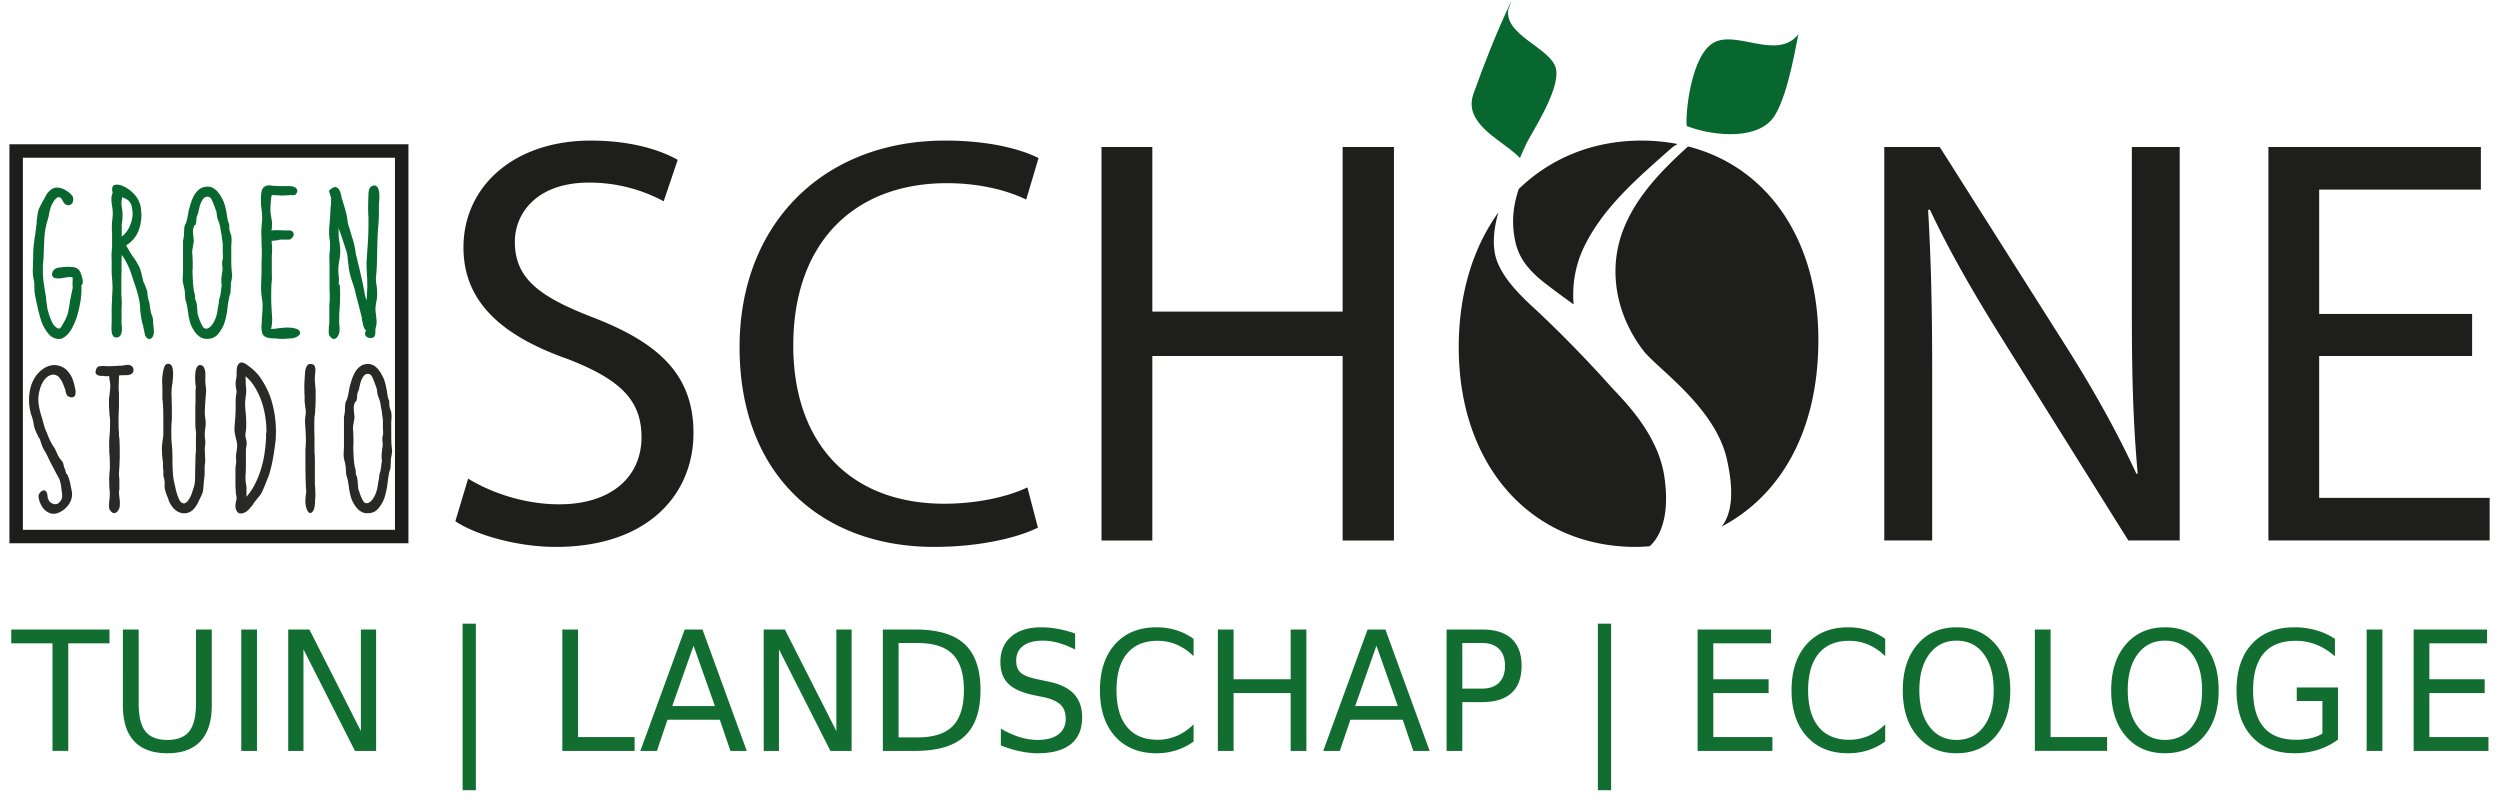
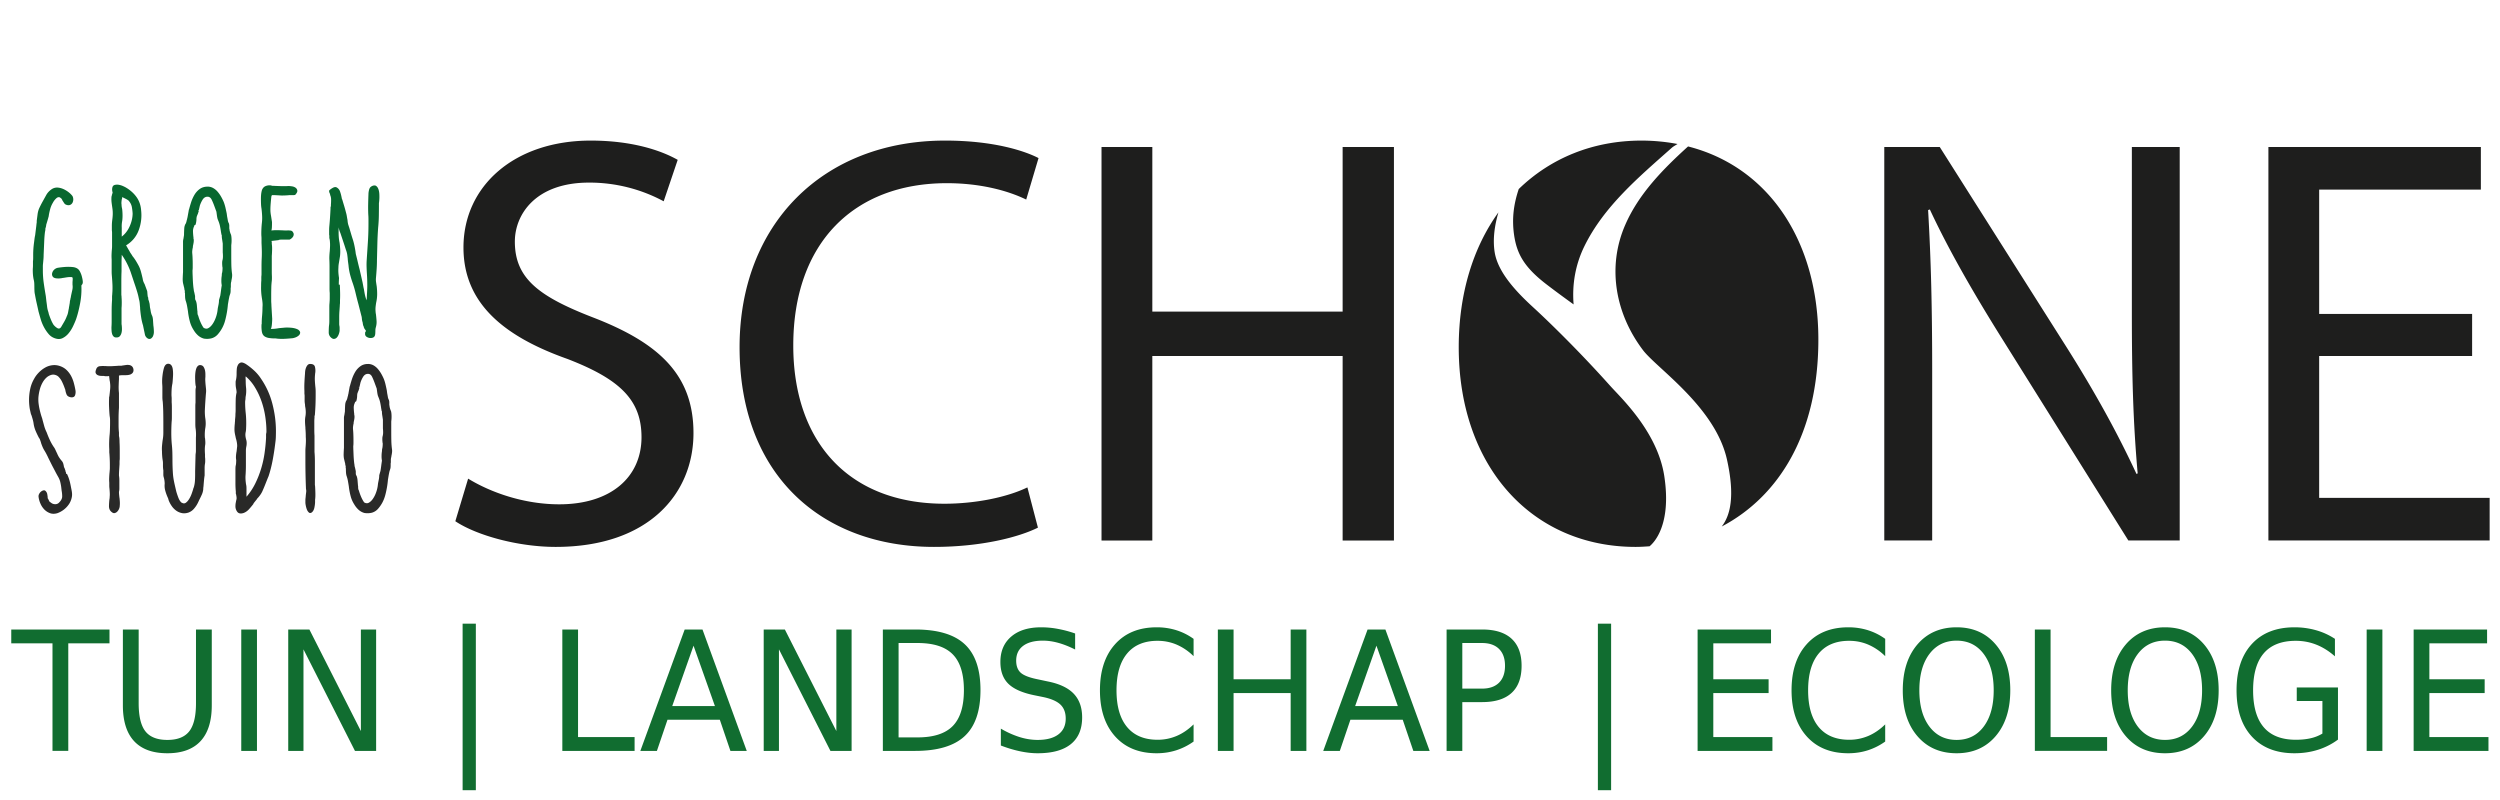
<svg xmlns="http://www.w3.org/2000/svg" width="222" height="71" viewBox="0 0 222 71">
  <g fill="none" fill-rule="evenodd">
    <path d="M41.57 42.503c2.023 1.239 4.98 2.28 8.089 2.28 4.614 0 7.307-2.437 7.307-5.96 0-3.269-1.865-5.134-6.579-6.949-5.702-2.022-9.231-4.976-9.231-9.899 0-5.448 4.511-9.491 11.3-9.491 3.582 0 6.17.832 7.724 1.711l-1.245 3.68a13.9 13.9 0 0 0-6.63-1.66c-4.772 0-6.586 2.854-6.586 5.237 0 3.269 2.125 4.874 6.948 6.74 5.908 2.28 8.914 5.134 8.914 10.265 0 5.394-3.988 10.108-12.234 10.108-3.365 0-7.05-1.034-8.913-2.28zm50.598 4.351c-1.66.83-4.978 1.711-9.229 1.711-9.85 0-17.265-6.271-17.265-17.73 0-10.934 7.414-18.351 18.25-18.351 4.352 0 7.103.935 8.298 1.554l-1.095 3.683c-1.708-.828-4.146-1.454-7.048-1.454-8.191 0-13.636 5.237-13.636 14.416 0 8.554 4.925 14.048 13.428 14.048 2.751 0 5.548-.572 7.362-1.451zm10.159-33.801v14.62h16.899v-14.62h4.556v34.946h-4.556V31.614h-16.9V48h-4.511V13.053zm64.997 34.943V13.053h4.926l11.199 17.679c2.592 4.093 4.614 7.776 6.272 11.356l.105-.052c-.418-4.665-.517-8.919-.517-14.362V13.053h4.249v34.943h-4.56l-11.094-17.73c-2.44-3.888-4.771-7.88-6.533-11.665l-.155.054c.257 4.406.362 8.602.362 14.41v14.93zm52.2-16.386h-13.582v12.6h15.139v3.786h-19.647V13.053h18.867v3.785h-14.359V27.88h13.582zm-82.031-6.233c.845.644 1.592 1.185 2.244 1.656-.141-1.732.139-3.488.946-5.145 1.739-3.566 4.863-6.18 7.774-8.766.143-.127.334-.223.508-.336a17.4 17.4 0 0 0-3.199-.302c-4.302 0-8.072 1.557-10.902 4.303-.427 1.276-.632 2.585-.41 4.1.25 1.681.908 2.893 3.04 4.49M149.9 13.004c-2.231 2.02-4.385 4.219-5.576 6.96-1.645 3.759-.868 7.916 1.584 11.142 1.228 1.612 6.413 5.041 7.447 9.706.727 3.263.297 4.956-.464 5.942 5.094-2.68 8.58-8.288 8.58-16.591 0-8.775-4.43-15.342-11.571-17.159m-6.918 21.253q-.006-.003-.007-.006c-2.618-2.93-5.3-5.557-6.754-6.894-1.383-1.266-3.202-3.08-3.496-4.976-.178-1.161-.003-2.356.336-3.523-2.225 3.087-3.525 7.17-3.525 11.98 0 10.573 6.483 17.727 15.711 17.727.414 0 .824-.027 1.233-.055.348-.281 1.98-1.84 1.307-6.243-.611-3.967-3.92-7.003-4.805-8.01" fill="#1E1E1D" fill-rule="nonzero" />
-     <path d="M159.724 3.005c-.13.17-.81 5.186-2.145 7.287-1.332 2.101-5.16 1.884-7.764.916-.214-.079.12-5.802 2.147-7.284 2.02-1.49 5.83 1.594 7.762-.919M133.996.601c-.067.178-.13.36-.2.544.034-.07.058-.142.085-.214-.974 2.4-1.956 4.801-2.933 7.205q.046-.111.103-.224c.753-1.572 1.351-3.22 1.998-4.835.318-.788.635-1.575.938-2.364-.106.272.377-.94.123-.411-1.236 2.603-2.303 5.33-3.27 8.037-.264.747-.21 1.457.22 2.18.865 1.442 2.73 2.304 3.918 3.516-.02-.021.533-1.21.5-1.143.39-.922 3.056-4.81 2.702-6.742-.356-1.93-4.934-3.049-4.184-5.549" fill="#08672F" fill-rule="nonzero" />
    <path d="M4.231 44.109q0 .102.018.172h.017q.051.103.095.198a.24.24 0 0 0 .129.129q.189.171.421.163a.44.44 0 0 0 .353-.163q.258-.258.258-.525a2.7 2.7 0 0 0-.051-.525l-.035-.31a5 5 0 0 0-.086-.456 1.8 1.8 0 0 0-.19-.456q-.137-.24-.257-.473t-.258-.49l-.104-.207-.24-.482a7 7 0 0 0-.181-.37 5 5 0 0 0-.181-.318 2.4 2.4 0 0 1-.164-.319 10 10 0 0 1-.111-.284 3 3 0 0 0-.095-.301.6.6 0 0 0-.112-.215 8 8 0 0 1-.31-.654 2.7 2.7 0 0 1-.172-.671 3 3 0 0 0-.077-.336l-.095-.318a1 1 0 0 1-.086-.258l-.069-.31a5 5 0 0 1-.069-.809q0-.5.104-.981a3 3 0 0 1 .344-.895q.154-.292.413-.56.258-.266.56-.438.3-.173.645-.215.343-.043.688.077t.585.353.396.525q.155.293.24.61.087.32.138.612a.9.9 0 0 1-.017.464q-.069.241-.378.207-.293-.052-.379-.24a1.6 1.6 0 0 1-.12-.431l-.052-.138a5 5 0 0 0-.232-.56 1.6 1.6 0 0 0-.353-.49.7.7 0 0 0-.207-.112.7.7 0 0 0-.223-.043.7.7 0 0 0-.259.052q-.136.052-.258.138-.24.188-.404.464a2.6 2.6 0 0 0-.258.603 4 4 0 0 0-.13.654 2.8 2.8 0 0 0 0 .62q.035.29.095.559.06.266.147.559l.086.258.034.138.146.533q.078.275.215.551.138.379.293.706t.344.602q.069.086.138.24.069.156.155.328l.034.103v-.034q.052.137.13.258.076.12.197.275a.7.7 0 0 1 .18.293q.044.155.078.378 0-.086.035.018.035.103.069.189l.034.155a.1.1 0 0 1 .026.051.7.7 0 0 1 .008.138l.07-.034q.137.275.223.568t.155.688q.034.155.06.31.026.154.026.292 0 .19-.069.413-.069.224-.19.413a2.1 2.1 0 0 1-1.049.826q-.361.105-.645 0a1.35 1.35 0 0 1-.5-.318 1.7 1.7 0 0 1-.352-.525 2.1 2.1 0 0 1-.172-.62.4.4 0 0 1 .051-.24.6.6 0 0 1 .181-.224.5.5 0 0 1 .232-.103q.12-.018.224.137a.5.5 0 0 1 .086.207q.018.103.034.224M8.55 32.767a.37.37 0 0 1 .328-.25q.24-.025.43-.008h.103q.24.018.465.009.224-.01.465-.026a1 1 0 0 0 .12-.009l.086-.008h.232q.044 0 .095-.017a10 10 0 0 0 .301-.043 1 1 0 0 1 .31 0q.146.026.25.129a.48.48 0 0 1 .12.31.38.38 0 0 1-.086.266.5.5 0 0 1-.207.138 1 1 0 0 1-.258.051 4 4 0 0 1-.258.01h-.198q-.095 0-.215.016l-.069.018v.326q-.017.293-.026.594t.026.628v1.257q0 .085-.008.189-.009.103-.009.155-.017.31-.017.61v.646a6 6 0 0 0 .034.654v.31q.035.12.043.293a6 6 0 0 1 .009.292q.017.292.017.706v.688q0 .086-.008.146a1 1 0 0 0-.01.13v.24l-.033.517a8 8 0 0 0-.018.499q.035.19.035.43v.714q0 .165-.035.301 0 .12.018.302.016.18.034.266.017.172.026.336.008.163-.009.336 0 .12-.06.266a.8.8 0 0 1-.164.25.45.45 0 0 1-.232.129q-.128.026-.284-.112-.223-.189-.215-.525t.043-.61a.8.8 0 0 0 .017-.19q.018-.155.009-.353a8 8 0 0 0-.026-.387 2 2 0 0 1-.017-.293v-.24a3 3 0 0 1-.009-.405 8 8 0 0 1 .035-.516q.008-.079.008-.112.018-.138.017-.267v-.267a12 12 0 0 0-.034-.912 1 1 0 0 0-.009-.12 1 1 0 0 1-.008-.12v-.242a8 8 0 0 1-.009-.654q.009-.36.043-.67.018-.19.026-.474.009-.285.009-.473v-.327a2 2 0 0 0-.035-.345q-.034-.344-.051-.783a9 9 0 0 1 0-.8v-.069q0-.035.017-.069a.1.1 0 0 1 .008-.051 22 22 0 0 0 .069-.628 2.4 2.4 0 0 0-.008-.543 1 1 0 0 0-.035-.206l-.051-.413a.1.1 0 0 0-.035.009.1.1 0 0 1-.051.008h-.276q-.034 0-.043-.008-.008-.01-.026-.01-.137 0-.3-.008a.7.7 0 0 1-.285-.069.35.35 0 0 1-.172-.18q-.051-.12.052-.362m5.954 9.001a2.5 2.5 0 0 1-.034-.413v-.215q0-.13-.018-.232a4 4 0 0 1-.051-.413 6 6 0 0 1-.018-.43 3 3 0 0 1 0-.44q.018-.214.052-.49.034-.19.052-.361.017-.172.017-.345V37.5q0-.43-.009-.903t-.043-.921a2.6 2.6 0 0 1-.034-.43v-.818q0-.163-.017-.353a4.3 4.3 0 0 1 .026-.714q.042-.37.129-.68.12-.396.404-.378.285.017.37.413.051.292.034.654-.017.36-.051.67a3.5 3.5 0 0 0-.069.491q-.017.25-.017.49 0 .105.008.19.009.087.009.172v.344q.017.19.017.482v.844q0 .224-.017.361-.017.224-.026.534a19 19 0 0 0-.008.499q0 .55.051 1.067.034.327.043.662.009.336.009.663 0 .671.051 1.342.035.344.12.732.087.387.173.748.069.24.18.534.113.293.285.447v-.017q.205.137.37.026.164-.112.3-.336.139-.223.233-.49.095-.267.146-.456v-.018l.035-.068q.086-.293.103-.577t.017-.56v-.309l.035-1.36q0-.12.017-.223t.017-.207v-1.17a3.8 3.8 0 0 0-.034-.878 3 3 0 0 1-.017-.335v-1.61q0-.154.017-.292v-1.076q0-.146.034-.284v-.069a.2.2 0 0 0-.017-.077.3.3 0 0 1-.017-.095q-.018-.137-.026-.327a8 8 0 0 1-.009-.344q0-.206.026-.421.026-.216.086-.37a.5.5 0 0 1 .172-.233q.113-.077.284-.026a.34.34 0 0 1 .198.164 1 1 0 0 1 .112.292q.034.164.034.327v.25a2 2 0 0 0-.008.344 7 7 0 0 0 .034.43 1 1 0 0 1 .009.104q.017.12.026.266t-.009.284q-.035.414-.06.8-.026.389-.043.8 0 .139.008.302.01.165.026.284.035.207.043.43.009.225-.026.448a3.7 3.7 0 0 0-.051.791v.07q0 .016.008.042a.1.1 0 0 1 .01.043q.016.138.025.301.009.164-.009.284a2.6 2.6 0 0 0-.034.422q0 .215.017.422v.24l.009.087a1 1 0 0 1 .008.12v.18q0 .096-.017.199a2.3 2.3 0 0 0-.034.379v.67q-.034.207-.052.396a30 30 0 0 0-.043.517 1 1 0 0 0-.009.103.8.8 0 0 0-.017.19q-.016.24-.12.481-.105.24-.241.5l-.07.154-.068.138q-.12.24-.327.482-.207.24-.499.344-.328.103-.61.034a1.3 1.3 0 0 1-.509-.24 1.7 1.7 0 0 1-.387-.422 2.3 2.3 0 0 1-.25-.49 1 1 0 0 0-.051-.173 4 4 0 0 1-.25-.688 1.6 1.6 0 0 1-.043-.585 2.3 2.3 0 0 0-.068-.517.9.9 0 0 1-.052-.327zm6.402-5.025q.017-.172.017-.327v-.327q0-.276.008-.611.009-.336.078-.628 0-.07-.017-.19a4 4 0 0 0-.035-.206 2 2 0 0 1-.026-.19 3 3 0 0 1-.008-.206v-.129q0-.078.017-.129 0-.018.009-.034a2.7 2.7 0 0 0 .06-.62q0-.172.017-.379a.9.9 0 0 1 .103-.361.42.42 0 0 1 .241-.207q.156-.051.448.12.396.26.748.586.354.327.611.723a7 7 0 0 1 1.007 2.22q.318 1.222.318 2.427 0 .24-.008.507t-.043.508a23 23 0 0 1-.232 1.532q-.147.791-.37 1.462l-.087.207-.215.542q-.111.285-.266.628a2.3 2.3 0 0 1-.207.336q-.12.164-.258.301h.017l-.138.172-.137.172-.07.103h.018q-.172.224-.387.465-.216.24-.49.344-.38.12-.551-.094a.8.8 0 0 1-.172-.508q0-.189.034-.327a.2.2 0 0 1 .009-.06.2.2 0 0 0 .008-.06l.035-.138a.6.6 0 0 0 .017-.138q0-.051-.017-.163a5 5 0 0 0-.035-.198v.017q-.017-.018-.017-.112v-.129a7 7 0 0 1-.034-.706v-1.247q0-.18.017-.319 0-.017.008-.026t.009-.043q.018-.068.026-.215.008-.146.008-.232a1.5 1.5 0 0 1-.017-.396q.018-.224.052-.378l.052-.465q0-.172-.035-.362a2.5 2.5 0 0 0-.086-.344l-.034-.172a4 4 0 0 1-.06-.292 2 2 0 0 1-.026-.327 5 5 0 0 1 .034-.534q0-.069.009-.138.008-.068.008-.137v-.052q.017-.138.026-.258t.009-.258m.86-1.016q0 .465.052.947.034.31.043.671t-.009.689q0 .155-.034.327a1.1 1.1 0 0 0-.026.31q.009.154.06.344.052.155.052.335t-.035.319a2 2 0 0 0-.034.36v1.335q0 .439-.034.886-.017.293.034.671a.2.2 0 0 0 .009.06.2.2 0 0 1 .008.06q.017.052.026.138t.009.241v.689q.464-.534.774-1.162t.516-1.3q.207-.67.31-1.376t.138-1.394v-.275q0-.069.017-.138a.6.6 0 0 0 .017-.138q0-.636-.103-1.325a7.6 7.6 0 0 0-.327-1.342 6.4 6.4 0 0 0-.577-1.24 4 4 0 0 0-.834-.998.8.8 0 0 0-.009.207q.009.104.009.206a6 6 0 0 0 .034.62q.017.155.009.361-.009.207-.043.379a1 1 0 0 0-.017.172 1 1 0 0 1-.018.172 1 1 0 0 0-.017.19m5.783-3.408q.36 0 .42.267a1.4 1.4 0 0 1 .018.559.4.4 0 0 0-.009.086q-.033.31-.017.611.018.3.052.594.017.171.017.353v.352a21 21 0 0 1-.069 1.687.15.15 0 0 1-.017.069.2.2 0 0 0-.017.086v.12a3 3 0 0 0-.017.327v.792q0 .224.017.465v1.445q.034.396.034.792v2.117q0 .035.009.068a.3.3 0 0 1 .008.07q.018.257.026.61.009.352-.026.594v.172q0 .224-.06.516t-.232.43q-.154.105-.267 0a.7.7 0 0 1-.172-.266 2 2 0 0 1-.095-.344 2 2 0 0 1-.034-.233v-.232q0-.13.017-.215 0-.034.009-.112t.008-.112l.035-.292a.7.7 0 0 0-.017-.276 61 61 0 0 1-.052-2.512v-.869q0-.164.017-.336.018-.224.026-.439a4 4 0 0 0-.009-.456 8 8 0 0 0-.034-.774v-.086a6 6 0 0 1-.034-.585 2.3 2.3 0 0 1 .034-.38q.017-.086.026-.197.008-.113.008-.18a3 3 0 0 0-.034-.397 1.5 1.5 0 0 1-.034-.292 2 2 0 0 1-.035-.387v-.405l-.008-.086a1 1 0 0 1-.01-.103v-.207a8 8 0 0 1 0-.74q.018-.378.053-.826 0-.086.017-.224a1.2 1.2 0 0 1 .069-.275.8.8 0 0 1 .137-.24.3.3 0 0 1 .241-.104m5.128 0a1 1 0 0 1 .5.129q.223.129.395.336.172.206.301.438.129.233.216.44.086.223.146.481t.112.516l.034.259q.035.171.06.327a.8.8 0 0 0 .095.275q.034.12.034.198v.233q0 .016.009.042a.1.1 0 0 1 .009.043q.017.207.137.482.035.138.043.353a3 3 0 0 1-.017.482 1 1 0 0 0-.008.112v.895q0 .395.008.783.009.387.06.765.018.12 0 .276-.017.154-.051.292a.3.3 0 0 1-.009.07.3.3 0 0 0-.008.068q-.018.018-.018.052a1 1 0 0 0-.017.189v.19a.3.3 0 0 1-.009.068.3.3 0 0 0-.008.069v.12q0 .207-.026.302a2 2 0 0 1-.06.18.15.15 0 0 1-.017.07.2.2 0 0 0-.018.068l-.051.258-.069.413a8 8 0 0 1-.232 1.351q-.18.698-.629 1.213a1.13 1.13 0 0 1-.567.37q-.31.078-.654.026a1.26 1.26 0 0 1-.525-.284 2 2 0 0 1-.37-.456q-.224-.344-.327-.723a6 6 0 0 1-.172-.912q-.035-.224-.078-.464a3 3 0 0 0-.129-.482 1.5 1.5 0 0 1-.043-.284 6 6 0 0 1-.009-.319.1.1 0 0 0-.008-.051.1.1 0 0 1-.009-.052v-.137a.6.6 0 0 1-.043-.181.4.4 0 0 0-.026-.13l-.086-.36a2.2 2.2 0 0 1-.025-.457q.008-.267.025-.49v-2.599a1 1 0 0 1 .026-.275.1.1 0 0 0 .009-.035l.051-.327q0-.137.009-.361t.026-.344q.051-.224.12-.293v-.017l.017-.034a1 1 0 0 0 .052-.173q.018-.085.052-.189 0-.052.017-.103v.017q0-.017.009-.034a.1.1 0 0 0 .008-.052l.103-.568v-.034q0-.017.018-.035v.017q.069-.274.18-.628.112-.353.293-.662.18-.31.465-.517.283-.206.68-.206m.947 2.977a1 1 0 0 1-.095-.267 4 4 0 0 1-.043-.266l-.034-.258-.19-.517a6 6 0 0 0-.215-.516q-.129-.275-.37-.275-.275 0-.439.275a2.2 2.2 0 0 0-.232.516l-.086.379h.017l-.103.327a1 1 0 0 0-.06.138l-.043.12a.3.3 0 0 1-.009.069.4.4 0 0 0-.008.086 1.7 1.7 0 0 1-.07.49q-.016.06-.085.078v-.017l-.052.086h.017a.95.95 0 0 0-.112.49q.009.267.043.525v.086q0 .018.009.026t.009.026q.016.138-.009.3a4 4 0 0 1-.06.302v.086q-.034.138-.052.284a1.3 1.3 0 0 0 0 .301q.018.19.026.43.009.242.009.482v.259q0 .155-.018.275 0 .155.009.361l.017.422a10 10 0 0 0 .06.749q.018.085.026.18t.043.198l.052.241a.4.4 0 0 1 .017.12v.121q0 .172.069.241.07.189.086.396l.034.413q0 .034.009.069a.4.4 0 0 1 .009.086q0 .085.008.172a.4.4 0 0 0 .06.172q.07.258.19.542t.275.508q.225.138.413.034.19-.103.344-.318.156-.215.259-.473a3 3 0 0 0 .189-.672l.034-.275.052-.258q.051-.224.052-.448l.103-.361v.017q.034-.189.069-.464.035-.276.068-.482a2 2 0 0 1-.034-.405q0-.232.034-.421 0-.053.01-.147a.4.4 0 0 1 .025-.129q.017-.086.026-.206t.008-.207a.1.1 0 0 0-.008-.051.2.2 0 0 1-.009-.07 2 2 0 0 1-.017-.3.9.9 0 0 1 .034-.267 1.3 1.3 0 0 0 .035-.319q0-.18-.018-.335v-.775l-.051-.344a2 2 0 0 1-.026-.18 2 2 0 0 1-.009-.216q0-.017-.017-.025t-.017-.06l-.034-.19a7 7 0 0 0-.086-.508 2.7 2.7 0 0 0-.173-.525zm-1.704-.93-.052-.016q0 .155.052.017" fill="#292928" fill-rule="nonzero" />
    <path d="M3.051 25.47a6 6 0 0 0-.009-.324 1.7 1.7 0 0 0-.061-.36 4 4 0 0 1-.053-.378 5 5 0 0 1-.017-.43q0-.087.009-.201t.008-.22v-.35q.018-.141.018-.29v-.29a8 8 0 0 1 .07-1.036l.044-.35q.027-.21.061-.352l.106-.86q0-.035.009-.087l.008-.088a.6.6 0 0 0 .018-.176v-.07q.035-.263.07-.544.035-.28.123-.509.123-.28.316-.632l.35-.631a1.5 1.5 0 0 1 .422-.457.85.85 0 0 1 .614-.175q.351.035.711.254.36.22.57.5a.66.66 0 0 1 0 .588.42.42 0 0 1-.21.193q-.14.061-.334-.008a.35.35 0 0 1-.201-.158l-.15-.229-.035-.087v.017a.26.26 0 0 0-.087-.123.6.6 0 0 1-.088-.07q-.175-.087-.36.097a1.4 1.4 0 0 0-.272.36 2.2 2.2 0 0 0-.237.544 6 6 0 0 0-.132.596.3.3 0 0 1-.008.07.2.2 0 0 0-.01.053q-.016.018-.017.035v.018l-.087.298-.106.351a1 1 0 0 1-.035.21q0 .036-.017.054-.018.017-.018.052 0 .158-.035.299v-.018q-.053.404-.07.825l-.053 1.228q0 .21-.017.404l-.036.386a2 2 0 0 0-.017.299v.316q0 .56.079 1.123.08.561.184 1.158l.053.474q.035.228.061.465.027.237.114.483l.053.228v-.018q.07.21.176.465t.228.448q.158.193.342.298t.325-.087l.272-.465q.15-.255.237-.5.087-.176.122-.378a8 8 0 0 1 .07-.36q0-.07.018-.131a.4.4 0 0 0 .018-.115q.035-.157.044-.28a.7.7 0 0 1 .043-.21q0-.072.018-.106 0-.035.009-.044t.009-.044l.035-.193q.053-.246.105-.474.053-.228.018-.474v-.246q.017-.14.017-.272 0-.13-.07-.149a1.4 1.4 0 0 0-.316 0q-.175.018-.351.053a.3.3 0 0 0-.07.009.3.3 0 0 1-.07.008 1.7 1.7 0 0 1-.597.035q-.229-.034-.307-.166a.38.38 0 0 1-.044-.29.6.6 0 0 1 .158-.29.66.66 0 0 1 .316-.184q.298-.052.658-.079.36-.026.71.01.421.051.589.333.166.28.237.631.034.123.052.308.018.183-.07.29-.053.052-.053.104a6.7 6.7 0 0 1-.114 1.554q-.15.798-.36 1.413-.104.28-.272.631a3 3 0 0 1-.403.632 1.6 1.6 0 0 1-.536.421q-.298.141-.684 0a1.23 1.23 0 0 1-.553-.386 3.4 3.4 0 0 1-.412-.614 3.7 3.7 0 0 1-.281-.693q-.105-.36-.176-.623v.017q-.087-.403-.175-.79-.088-.385-.158-.79a1.7 1.7 0 0 1-.044-.333 8 8 0 0 1-.009-.35m9.479-6.811a3.8 3.8 0 0 1-.219 1.8 2.58 2.58 0 0 1-1.114 1.325l.21.368.088.14q.035.088.114.202.08.114.132.202l.035.07v-.017q.194.246.342.5.15.255.22.395.105.21.184.5.078.29.149.606.018.123.053.228t.122.263l.194.527a.5.5 0 0 1 .043.193 7 7 0 0 0 .035.36q.01.044.044.114 0 .192.053.263l.07.28.035.334q.035.14.062.316t.096.351q.088.158.106.421.017.263.035.51.035.21.044.5a.94.94 0 0 1-.097.482q-.105.158-.21.193a.27.27 0 0 1-.211-.017.5.5 0 0 1-.184-.158.5.5 0 0 1-.097-.229l-.176-.842v.018a5 5 0 0 1-.157-.702q-.054-.351-.088-.738v-.087l-.035-.395a2 2 0 0 0-.07-.378 6 6 0 0 0-.167-.675q-.114-.378-.255-.781l-.245-.737a6 6 0 0 0-.369-.913 6 6 0 0 0-.491-.825q0 .158-.01.333a7 7 0 0 0-.008.351v.755q-.018.457-.018.895v1.158q0 .09.01.141a1 1 0 0 1 .008.14q.018.194.018.483 0 .29-.018.465v1.422q0 .035.009.061a3 3 0 0 1 .026.404q0 .184-.044.342a.7.7 0 0 1-.14.272.34.34 0 0 1-.272.114q-.176.018-.272-.07a.5.5 0 0 1-.14-.228 1.2 1.2 0 0 1-.053-.298 5 5 0 0 1-.01-.299q.019-.28.018-.544v-.93a13 13 0 0 1 .036-.965v-.264q0-.087.008-.149a1 1 0 0 0 .01-.131q.033-.405.017-.799a19 19 0 0 0-.053-.799 4 4 0 0 1-.018-.35V23.03a4 4 0 0 1-.008-.43q.008-.22.026-.43.018-.158.018-.316V20.66a1 1 0 0 0-.01-.14 1 1 0 0 1-.008-.14v-.299a4 4 0 0 1 .035-.544q.035-.245.044-.5a3 3 0 0 0-.026-.5q-.036-.245-.07-.5a2.7 2.7 0 0 1-.018-.536q0-.035.017-.088a.2.2 0 0 0 .018-.07q0-.035.018-.07v.018q0-.018.008-.044a.1.1 0 0 0 .01-.044q0-.053.052-.053h-.018a.5.5 0 0 0-.017-.105 1 1 0 0 1-.027-.167.6.6 0 0 1 .01-.184q.034-.21.192-.263a.8.8 0 0 1 .351-.027q.194.027.378.105.183.08.272.132.596.351.956.851.36.501.413 1.167m-1.72 2.352q.457-.351.711-.93.255-.579.255-1.14a5 5 0 0 0-.07-.562 1.1 1.1 0 0 0-.246-.51h.017q-.105-.105-.272-.192a7 7 0 0 0-.36-.176v.08q0 .042-.034.13-.017.124-.027.238a1 1 0 0 0 .009.219q0 .176.053.386.017.14.026.299.009.157.009.298 0 .123-.009.254a2 2 0 0 1-.026.237 2.5 2.5 0 0 0-.035.58zm7.619-4.439a1 1 0 0 1 .508.132q.229.13.404.342.176.21.307.447.132.237.22.448.087.228.149.491.06.263.114.527l.035.263q.035.175.061.334a.8.8 0 0 0 .097.28q.035.123.035.202v.237q0 .017.009.044a.1.1 0 0 1 .009.044q.017.21.14.491.035.141.044.36a3 3 0 0 1-.018.492 1 1 0 0 0-.008.114v.912q0 .405.008.799.01.395.062.78.016.124 0 .282-.018.157-.053.298a.3.3 0 0 1-.009.07.3.3 0 0 0-.008.07q-.018.018-.018.053-.018.105-.018.193v.193a.3.3 0 0 1-.008.07.3.3 0 0 0-.01.07v.124q0 .21-.025.307a2 2 0 0 1-.062.184.2.2 0 0 1-.017.07.2.2 0 0 0-.018.07l-.053.264-.07.42a8 8 0 0 1-.237 1.38 3 3 0 0 1-.64 1.237 1.15 1.15 0 0 1-.58.377q-.315.08-.666.027a1.3 1.3 0 0 1-.536-.29 2 2 0 0 1-.377-.465 2.6 2.6 0 0 1-.334-.737 6 6 0 0 1-.175-.93 20 20 0 0 0-.08-.474 3 3 0 0 0-.13-.492 1.6 1.6 0 0 1-.045-.29 6 6 0 0 1-.008-.324.1.1 0 0 0-.01-.053.1.1 0 0 1-.008-.052v-.14a.7.7 0 0 1-.044-.185.4.4 0 0 0-.026-.132l-.088-.368a2.2 2.2 0 0 1-.026-.465q.009-.272.026-.5v-2.65a1.2 1.2 0 0 1 .026-.282.1.1 0 0 0 .01-.035l.052-.333q0-.141.009-.369t.026-.35q.053-.229.123-.3v-.017l.017-.035a1 1 0 0 0 .053-.175q.018-.088.053-.193 0-.052.017-.106v.018q0-.017.009-.035a.1.1 0 0 0 .009-.053l.105-.579v-.035q0-.018.018-.035v.017q.07-.28.184-.64a3.3 3.3 0 0 1 .298-.676q.184-.316.474-.526t.693-.211m.965 3.036a1 1 0 0 1-.097-.272 4 4 0 0 1-.044-.272l-.035-.263-.193-.527a6 6 0 0 0-.22-.526q-.13-.28-.377-.281-.28 0-.447.28-.167.282-.237.527l-.088.386h.018l-.106.334a2 2 0 0 0-.061.14l-.044.123a.3.3 0 0 1-.009.07.4.4 0 0 0-.008.088 1.8 1.8 0 0 1-.07.5q-.018.062-.088.08v-.018l-.053.088h.018a.97.97 0 0 0-.115.5q.009.272.044.535v.088q0 .018.01.026.008.01.008.026.018.14-.009.308a4 4 0 0 1-.061.307v.088q-.035.14-.053.29-.018.148 0 .306.018.193.026.439.01.246.01.491v.264q0 .158-.018.28 0 .159.008.37l.018.43a10 10 0 0 0 .061.763q.017.088.027.184t.044.202l.052.245a.4.4 0 0 1 .018.123v.123q0 .175.07.246.07.193.088.403l.035.422q0 .035.009.07a.4.4 0 0 1 .008.088q0 .087.01.175a.4.4 0 0 0 .06.176q.07.263.194.553.123.29.28.517.229.141.422.035t.35-.324q.159-.22.264-.483a3 3 0 0 0 .193-.684l.035-.281.053-.264q.052-.228.052-.456l.106-.368v.017a9 9 0 0 0 .07-.474q.035-.28.07-.491a2 2 0 0 1-.035-.413q0-.236.035-.43 0-.052.009-.149a.4.4 0 0 1 .026-.131q.017-.089.027-.211a3 3 0 0 0 .008-.21.1.1 0 0 0-.008-.053.2.2 0 0 1-.01-.07 3 3 0 0 1-.017-.308q0-.165.035-.272.035-.14.035-.324t-.017-.343v-.79l-.053-.35a2 2 0 0 1-.026-.185 3 3 0 0 1-.009-.22q0-.016-.017-.025t-.018-.062l-.035-.193a7 7 0 0 0-.088-.518 2.7 2.7 0 0 0-.175-.535zm-1.738-.948-.052-.017q0 .158.052.017m6.725-1.334h-.246q0 .07-.035.105v-.018q-.035.317-.061.632-.027.316-.027.58 0 .245.053.526l.088.562v.175q0 .14-.009.298-.008.16-.044.281a4 4 0 0 1 .632-.026q.351.01.614.026h.106q.175-.017.36.009.183.026.254.254v-.035a.4.4 0 0 1-.08.369.7.7 0 0 1-.271.21h-.702q-.089 0-.21.018-.036 0-.053.018t-.053.017l-.597.07q0 .018.018.036 0 .017.017.017v.21q.035.212.027.527t-.027.544v1.387q0 .21.01.412.008.202-.01.413a6 6 0 0 0-.044.623q-.008.36-.008.658v.456q0 .123.008.228.01.105.01.229l.07 1.176q0 .14-.018.386-.018.245-.053.386-.017.017-.017.052 0 .018-.018.036l-.017.017.017.018q.299 0 .614-.053a.1.1 0 0 0 .053-.009.1.1 0 0 1 .053-.009l.403-.035q.282-.034.667 0 .386.036.632.176.176.14.167.272a.35.35 0 0 1-.123.237.9.9 0 0 1-.272.167 1.3 1.3 0 0 1-.28.078q-.334.035-.694.053t-.693-.017a1 1 0 0 0-.14-.018h-.106q-.193 0-.439-.035a1 1 0 0 1-.404-.14q-.21-.14-.254-.457a3 3 0 0 1-.026-.579q0-.034.008-.053a.1.1 0 0 0 .01-.035 7 7 0 0 1 .034-.72 9 9 0 0 0 .035-.772 2 2 0 0 0 0-.386 4 4 0 0 0-.052-.386.2.2 0 0 0-.009-.061.2.2 0 0 1-.009-.062 5.6 5.6 0 0 1-.053-.983q0-.297.018-.456v-.28q0-.09.009-.159a1 1 0 0 0 .009-.14v-.71q0-.36.017-.712a9 9 0 0 0 .009-.675 25 25 0 0 0-.026-.676v-.386q0-.105-.01-.22a3 3 0 0 1-.008-.201q0-.527.053-1 .035-.3.017-.624a9 9 0 0 0-.052-.605 3 3 0 0 1-.044-.422 11 11 0 0 1-.009-.438q0-.228.018-.413t.07-.377q.105-.28.342-.369a.9.9 0 0 1 .465-.052q.018 0 .053.017a.2.2 0 0 0 .07.018h.105q.334.017.676.026.343.009.658-.009.105 0 .29.027a.75.75 0 0 1 .316.114q.131.087.166.245t-.175.387q-.035.035-.176.035h-.35q-.14.017-.334.026a8 8 0 0 1-.351.009zm5.513-.685a.64.64 0 0 1 .29.334q.078.21.131.456l.053.263h.017q.088.3.176.588.087.29.158.57.052.177.079.343.026.166.061.342.018.298.105.527l.036.122v-.017l.175.597q.088.299.176.561.122.404.21.966l.035.263q.088.333.167.676.079.342.167.675l.263 1.159q.035.176.061.324.026.15.062.29.035.228.079.447.044.22.149.536.018-.089.026-.21.01-.124.01-.247.016-.245.025-.456.01-.21.01-.439a15 15 0 0 0-.036-1.035q-.018-.299-.026-.58a6 6 0 0 1 .009-.579l.105-1.614q.053-.79.053-1.615v-.43q0-.22-.018-.43a16 16 0 0 1-.009-.904q.009-.448.027-.904 0-.14.052-.36.053-.219.21-.307a.53.53 0 0 1 .282-.087q.14 0 .263.175.14.228.158.597a4 4 0 0 1-.026.737.4.4 0 0 0-.01.088v.105q0 .51-.008 1.018-.009.51-.061 1.018-.054.736-.07 1.44l-.036 1.438q0 .405-.026.799-.026.395-.062.798-.017.194.01.378.026.184.06.395.018.176.027.333t.009.316q0 .386-.088.772-.034.21-.053.395a2 2 0 0 0 0 .378q0 .053.01.122.008.07.025.158.035.299.053.58t-.07.579a1 1 0 0 0-.035.263q0 .123-.009.254a.7.7 0 0 1-.044.22.3.3 0 0 1-.193.167.6.6 0 0 1-.29.017.6.6 0 0 1-.263-.114.28.28 0 0 1-.114-.228v-.088q0-.052.018-.088.07-.07.035-.14h.017l-.087-.105q-.018-.018-.018-.035l-.035-.035a.16.16 0 0 0-.026-.08.16.16 0 0 1-.027-.078h.018q-.07-.054-.105-.334a.6.6 0 0 0-.036-.14 1.6 1.6 0 0 1-.043-.272 1 1 0 0 0-.044-.237l-.264-1.036q-.122-.438-.237-.93a9 9 0 0 0-.254-.895 9 9 0 0 1-.246-.79 5 5 0 0 1-.14-.825l-.053-.386a1 1 0 0 0-.009-.105 1 1 0 0 1-.008-.106 9 9 0 0 0-.044-.36 2 2 0 0 0-.114-.412l-.14-.439-.352-1.053a2.2 2.2 0 0 1-.158-.509v.422q0 .244.018.474.018.228.07.473.035.282.053.588.017.307-.018.606l-.088.544q-.052.264-.052.491a3 3 0 0 0 0 .457q.017.228.052.438 0 .036-.008.167a7 7 0 0 0-.01.43h.089q.017.299.026.685t-.009.702v.228a1 1 0 0 1-.009.123 1 1 0 0 0-.008.14l-.035.492a7 7 0 0 0-.018.491v.632q0 .087.018.167a1 1 0 0 1 .017.166v.281a1.4 1.4 0 0 1-.079.307.8.8 0 0 1-.167.281.37.37 0 0 1-.254.123q-.15.009-.325-.184a.6.6 0 0 1-.14-.422q0-.263.017-.509.036-.245.035-.473v-1.29q0-.15.018-.325 0-.035.009-.15.009-.113.009-.245v-.483a4 4 0 0 1-.018-.42V23.67q0-.342-.018-.71a6 6 0 0 1 .036-.632q.017-.194.026-.43a3 3 0 0 0-.009-.43q0-.088-.035-.264a.24.24 0 0 1-.018-.105v-.123a.6.6 0 0 0-.017-.14v-.378q0-.201.017-.377.036-.369.062-.763.026-.396.044-.764v-.123q0-.035.017-.079a.2.2 0 0 0 .018-.079v-.105q.018-.21.017-.439 0-.228-.087-.42a.24.24 0 0 0-.018-.106.5.5 0 0 1-.061-.158q-.027-.105.008-.14.123-.124.316-.229.194-.105.334-.035" fill="#08672F" fill-rule="nonzero" />
-     <path stroke="#1D1D1B" stroke-width="1.197" stroke-linecap="round" d="M1.435 47.643h34.236V13.41H1.435z" />
    <path d="M49.935 66.68h6.417v-1.228H51.33V55.9h-1.395zm-8.854 3.487h1.174V55.38H41.08zM25.595 66.68h1.354v-9.018l4.572 9.018H33.4V55.9h-1.354v9.018L27.474 55.9h-1.879zm-4.171 0h1.395V55.9h-1.395zm-10.512-4.05q0 2.108.997 3.183.999 1.076 2.953 1.076 1.947 0 2.946-1.076.998-1.075.998-3.184V55.9h-1.402v6.549q0 1.733-.601 2.494-.6.762-1.94.762-1.348 0-1.949-.762-.6-.762-.6-2.494V55.9h-1.402zM1 57.127h3.661v9.552h1.402v-9.552h3.66V55.9H1zm179.695 9.553h6.416v-1.228h-5.02V55.9h-1.396zm-10.427-9.455q-1.3 1.52-1.301 4.076t1.301 4.072 3.478 1.516q2.17 0 3.468-1.52t1.299-4.068q0-2.556-1.3-4.076-1.297-1.52-3.467-1.52-2.175 0-3.478 1.52m5.885.848q.888 1.185.887 3.228 0 2.035-.887 3.22-.888 1.185-2.407 1.184-1.518 0-2.414-1.184-.893-1.185-.894-3.22 0-2.043.894-3.228.896-1.183 2.414-1.183 1.52 0 2.407 1.183m-10.284-2.112a5.8 5.8 0 0 0-1.744-.256q-2.34 0-3.688 1.499-1.347 1.497-1.347 4.097 0 2.59 1.347 4.09 1.346 1.498 3.688 1.498.912 0 1.73-.26a5.6 5.6 0 0 0 1.55-.78v-1.523q-.703.686-1.5 1.025a4.3 4.3 0 0 1-1.698.34q-1.767-.001-2.706-1.13t-.94-3.26q0-2.137.94-3.267.939-1.13 2.706-1.13.9 0 1.697.34a4.9 4.9 0 0 1 1.502 1.024V56.73a5.4 5.4 0 0 0-1.537-.769M150.747 66.68h6.644v-1.228h-5.25v-3.906h4.911V60.32h-4.91v-3.191h5.125V55.9h-6.52zm-8.855 3.487h1.175V55.38h-1.175zm-13.434-3.487h1.395v-4.333h1.755q1.734 0 2.62-.815.889-.816.889-2.412 0-1.581-.888-2.4-.887-.82-2.621-.82h-3.15zm3.15-9.58q.974 0 1.506.526.531.527.531 1.494 0 .974-.531 1.502-.532.527-1.506.527h-1.755V57.1zm-14.104 9.58h1.472l.939-2.766h4.648l.94 2.766h1.45l-3.93-10.78h-1.582zm6.624-3.979h-3.792l1.892-5.364zm-15.983 3.979h1.396v-5.134h5.07v5.134h1.395V55.9h-1.395v4.419h-5.07V55.9h-1.396zm-3.691-10.719a5.8 5.8 0 0 0-1.744-.256q-2.341 0-3.688 1.499-1.347 1.497-1.347 4.097 0 2.59 1.347 4.09 1.347 1.498 3.688 1.498.911 0 1.73-.26a5.6 5.6 0 0 0 1.55-.78v-1.523q-.704.686-1.501 1.025a4.3 4.3 0 0 1-1.696.34q-1.769-.001-2.708-1.13t-.939-3.26q0-2.137.94-3.267.938-1.13 2.707-1.13.898 0 1.696.34a4.9 4.9 0 0 1 1.501 1.024V56.73a5.4 5.4 0 0 0-1.536-.769m-10.522-.118a8 8 0 0 0-1.478-.138q-1.693 0-2.656.824-.963.822-.963 2.252 0 1.235.697 1.928.698.692 2.259 1.018l.849.173q1.063.224 1.53.671.466.449.466 1.242 0 .91-.65 1.4-.648.492-1.843.492-.789 0-1.602-.253a8 8 0 0 1-1.665-.75v1.5q.885.341 1.709.513.826.174 1.558.174 1.941 0 2.945-.808 1.006-.81 1.006-2.376 0-1.314-.743-2.098t-2.303-1.093l-.843-.18q-1.147-.225-1.558-.589-.41-.365-.41-1.08 0-.85.618-1.313t1.758-.462q.655 0 1.36.195.705.194 1.498.592v-1.423a10 10 0 0 0-1.54-.41M78.398 66.68h2.866q2.984 0 4.393-1.307 1.41-1.308 1.41-4.094 0-2.773-1.403-4.075-1.402-1.305-4.4-1.304h-2.866zm3.08-9.58q2.135-.001 3.126 1.006.99 1.007.991 3.173 0 2.18-.991 3.192-.991 1.01-3.125 1.01h-1.685V57.1zm-13.66 9.58h1.353v-9.018l4.572 9.018h1.879V55.9h-1.354v9.018L69.696 55.9h-1.879zm-10.955 0h1.47l.94-2.766h4.648l.94 2.766h1.45l-3.93-10.78H60.8zm6.623-3.979h-3.792l1.893-5.364zm150.846 3.979h6.644v-1.228h-5.248v-3.906h4.91V60.32h-4.91v-3.191h5.125V55.9h-6.521zm-4.172 0h1.396V55.9h-1.396zm-4.972-1.124q-.58.135-1.32.134-1.892 0-2.842-1.104-.95-1.106-.95-3.285 0-2.187.95-3.292t2.842-1.105q.96 0 1.831.346.87.348 1.643 1.033V56.73a6 6 0 0 0-1.674-.765 7 7 0 0 0-1.917-.26q-2.418 0-3.781 1.476-1.365 1.477-1.364 4.12 0 2.635 1.364 4.112 1.363 1.476 3.78 1.476 1.107 0 2.08-.307a6 6 0 0 0 1.782-.906v-4.628h-3.66v1.199h2.278v2.895a3.5 3.5 0 0 1-1.042.414m-16.415-8.33q-1.3 1.52-1.3 4.075t1.3 4.072 3.479 1.516q2.167 0 3.467-1.52 1.298-1.52 1.298-4.068 0-2.556-1.298-4.076-1.3-1.52-3.467-1.52-2.175 0-3.479 1.52m5.885.847q.887 1.185.887 3.228 0 2.035-.887 3.22-.888 1.185-2.406 1.184-1.52 0-2.415-1.184-.894-1.185-.894-3.22 0-2.043.894-3.228.895-1.183 2.415-1.183 1.518 0 2.406 1.183" fill="#116D30" fill-rule="nonzero" />
  </g>
</svg>